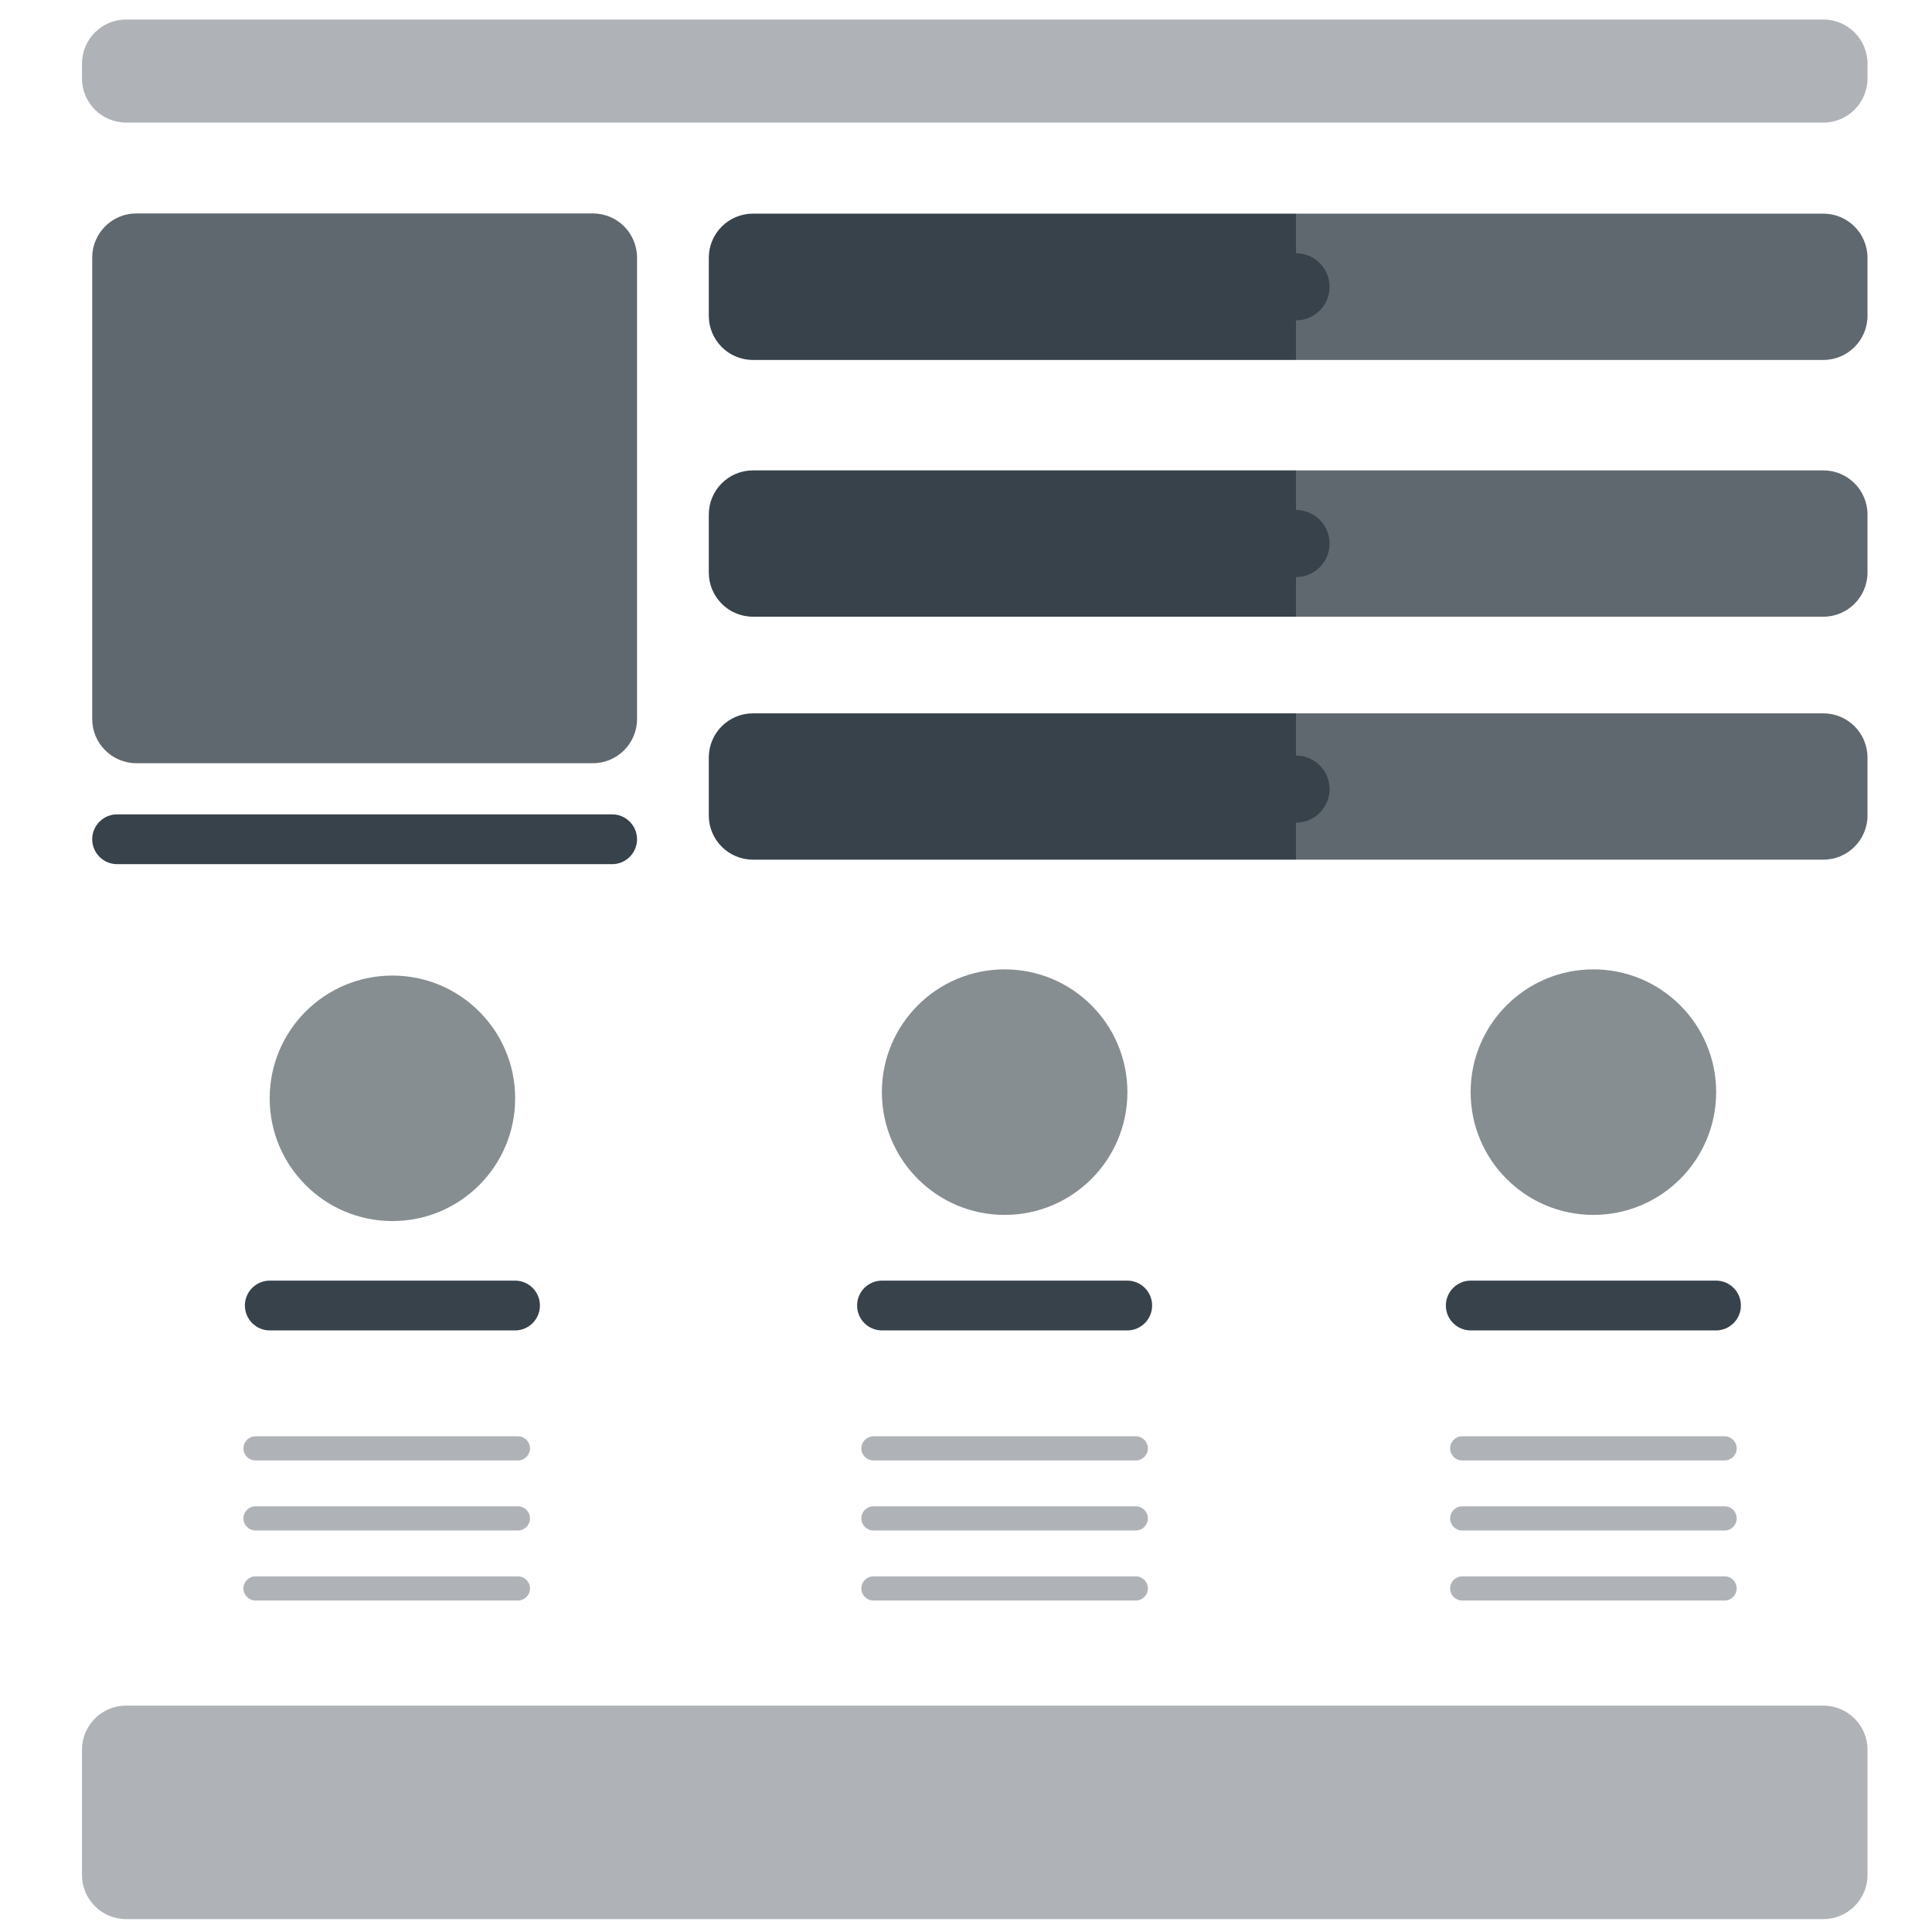
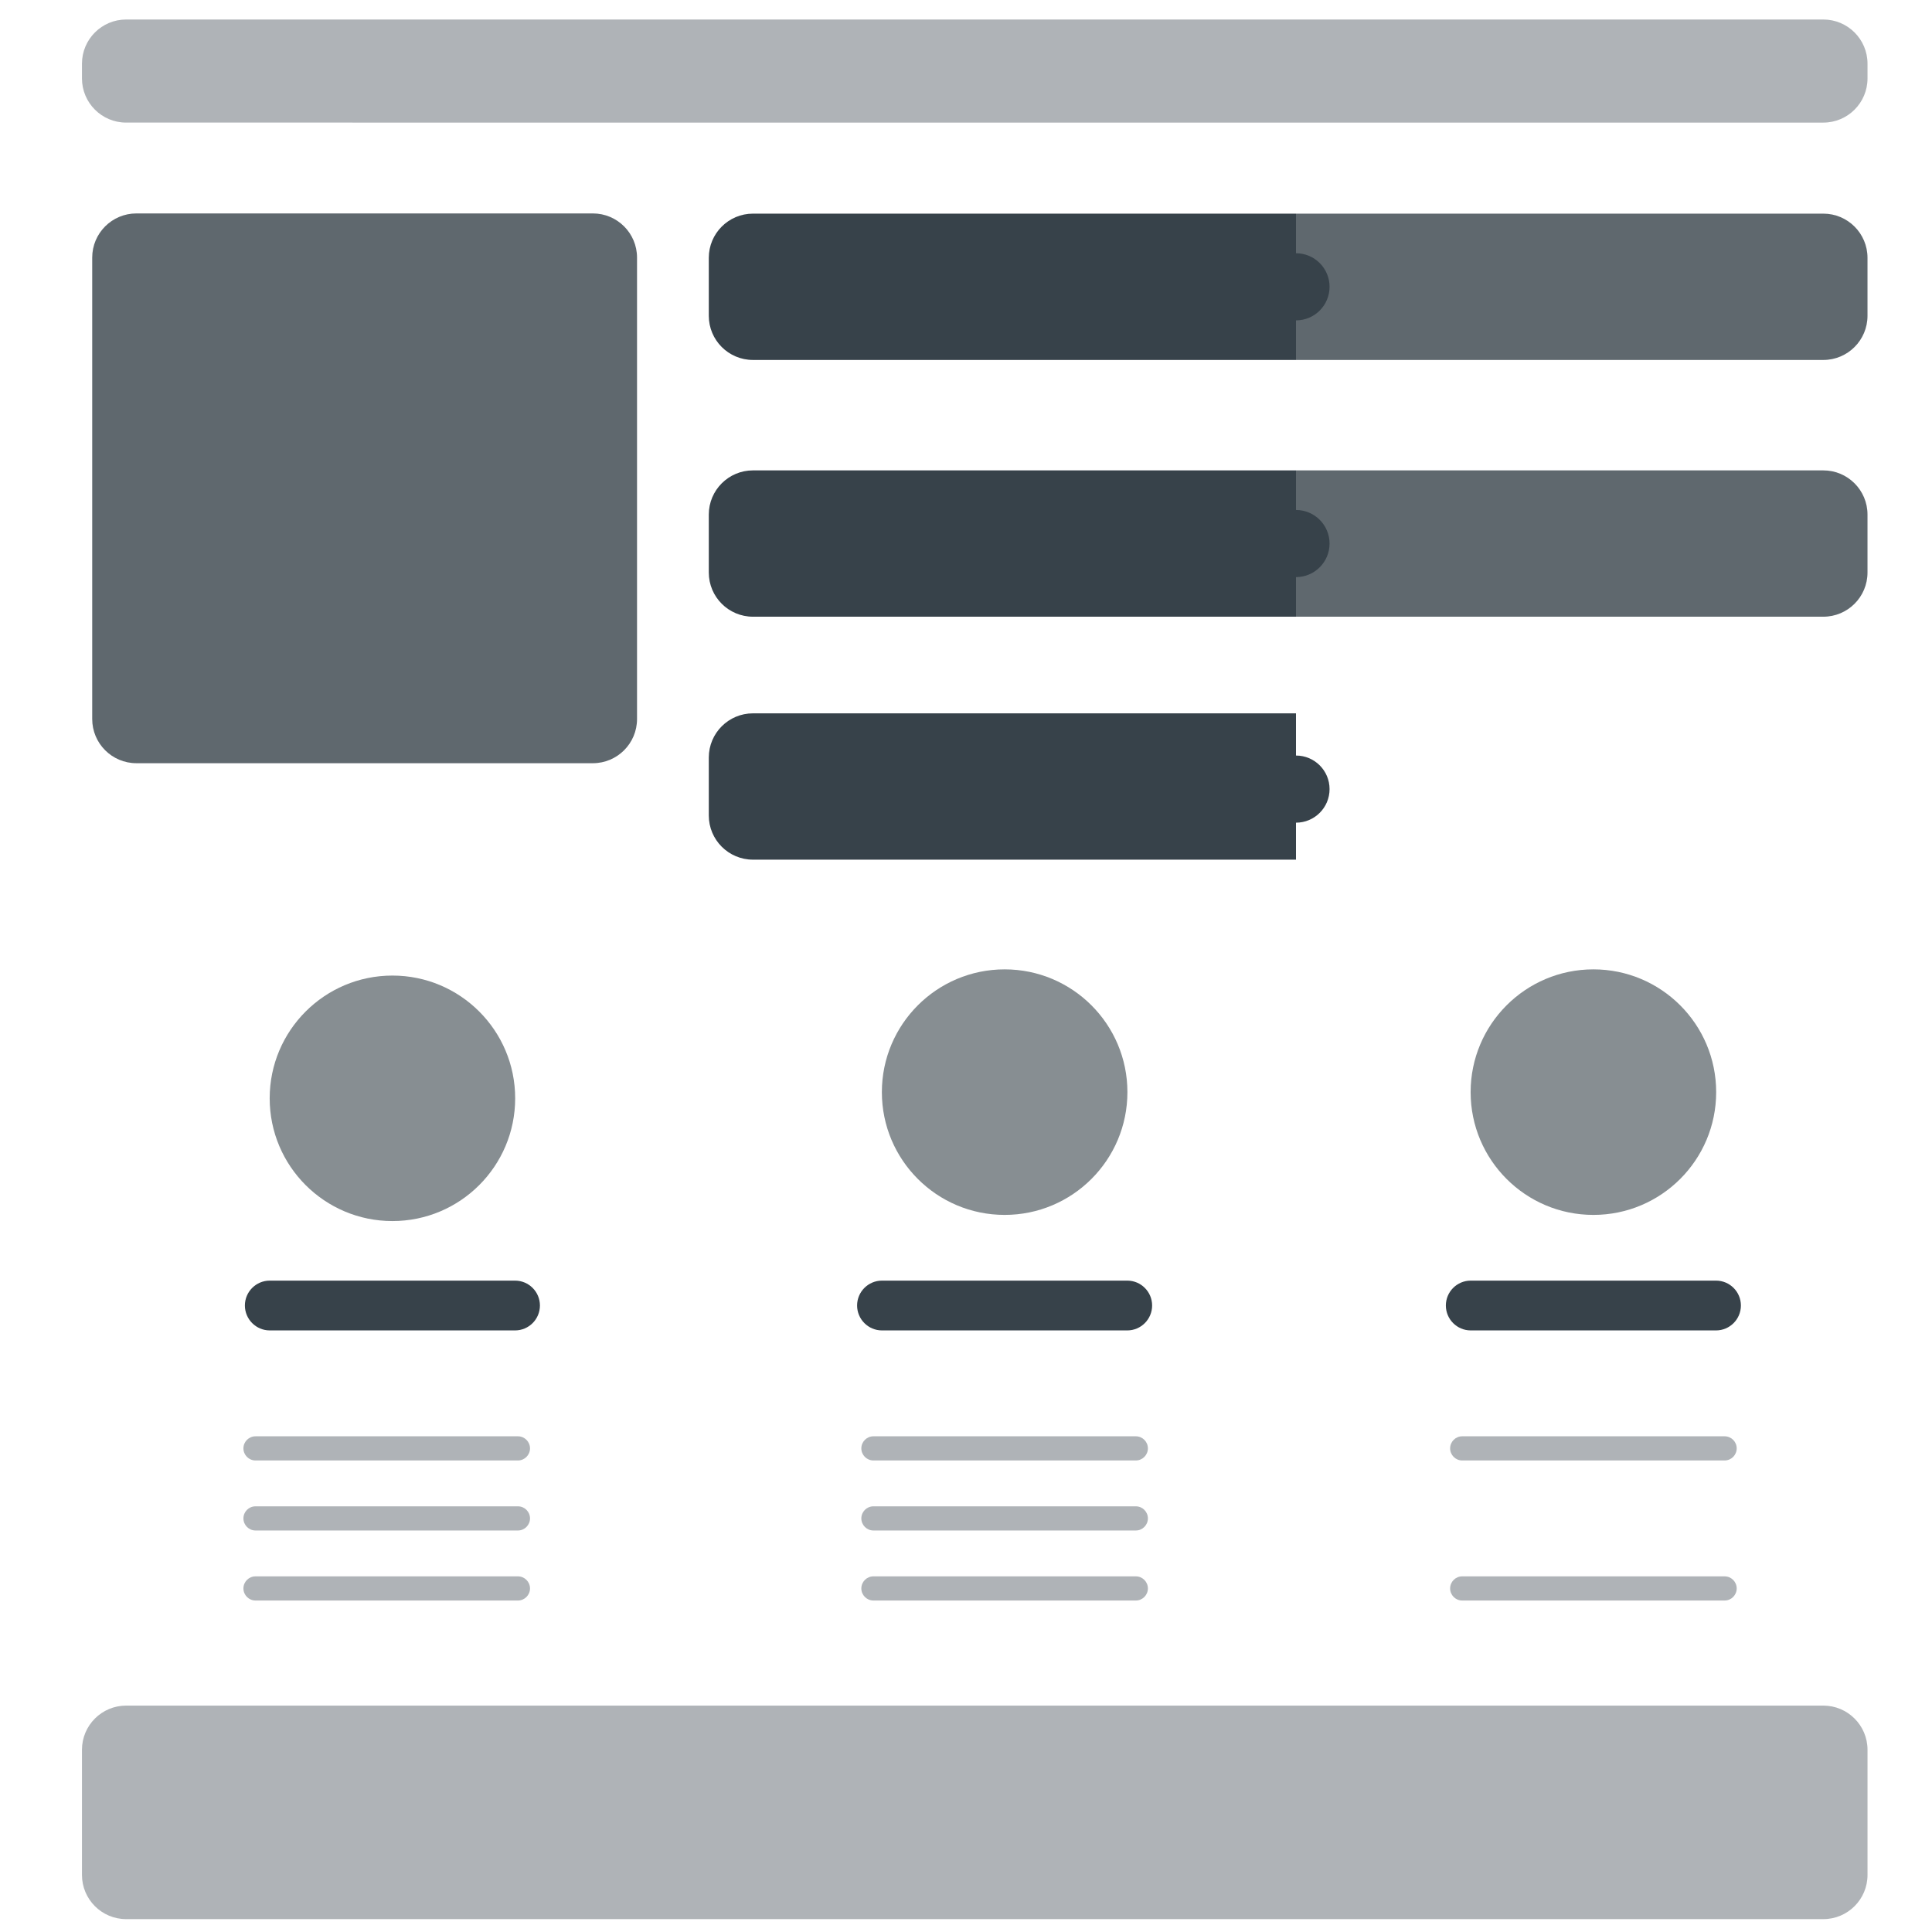
<svg xmlns="http://www.w3.org/2000/svg" version="1.1" id="Layer_1" x="0px" y="0px" width="150px" height="150px" viewBox="0 0 150 150" enable-background="new 0 0 150 150" xml:space="preserve">
  <path fill="#37424A" d="M20.943,103.293H39.99c1.063,0,1.93-0.867,1.93-1.934c0-1.065-0.867-1.932-1.93-1.932H20.943  c-1.063,0-1.93,0.866-1.93,1.932C19.014,102.426,19.881,103.293,20.943,103.293z" />
  <circle fill="#878E92" cx="30.468" cy="85.273" r="9.53" />
-   <path fill="#37424A" d="M9.089,67.093H47.53c1.062,0,1.929-0.867,1.929-1.935c0-1.064-0.867-1.931-1.929-1.931H9.089  c-1.062,0-1.93,0.866-1.93,1.931C7.159,66.226,8.027,67.093,9.089,67.093z" />
  <path fill="#37424A" d="M68.475,103.293h19.047c1.062,0,1.929-0.867,1.929-1.934c0-1.065-0.867-1.932-1.929-1.932H68.475  c-1.063,0-1.93,0.866-1.93,1.932C66.545,102.426,67.412,103.293,68.475,103.293z" />
  <circle fill="#878E92" cx="78" cy="84.793" r="9.532" />
  <path fill="#37424A" d="M114.186,103.293h19.047c1.063,0,1.93-0.867,1.93-1.934c0-1.065-0.867-1.932-1.93-1.932h-19.047  c-1.063,0-1.93,0.866-1.93,1.932C112.256,102.426,113.123,103.293,114.186,103.293z" />
  <circle fill="#878E92" cx="123.711" cy="84.793" r="9.532" />
  <path fill="#AFB3B7" d="M19.836,113.39h20.377c0.515,0,0.937-0.422,0.937-0.938c0-0.518-0.422-0.938-0.937-0.938H19.836  c-0.514,0-0.937,0.42-0.937,0.938C18.899,112.968,19.322,113.39,19.836,113.39z" />
  <path fill="#AFB3B7" d="M19.836,118.827h20.377c0.515,0,0.937-0.422,0.937-0.938c0-0.52-0.422-0.938-0.937-0.938H19.836  c-0.514,0-0.937,0.418-0.937,0.938C18.899,118.405,19.322,118.827,19.836,118.827z" />
  <path fill="#AFB3B7" d="M19.836,124.264h20.377c0.515,0,0.937-0.422,0.937-0.938s-0.422-0.938-0.937-0.938H19.836  c-0.514,0-0.937,0.421-0.937,0.938S19.322,124.264,19.836,124.264z" />
  <path fill="#AFB3B7" d="M67.811,113.39h20.377c0.513,0,0.935-0.422,0.935-0.938c0-0.518-0.422-0.938-0.935-0.938H67.811  c-0.515,0-0.937,0.42-0.937,0.938C66.874,112.968,67.296,113.39,67.811,113.39z" />
  <path fill="#AFB3B7" d="M67.811,118.827h20.377c0.513,0,0.935-0.422,0.935-0.938c0-0.52-0.422-0.938-0.935-0.938H67.811  c-0.515,0-0.937,0.418-0.937,0.938C66.874,118.405,67.296,118.827,67.811,118.827z" />
  <path fill="#AFB3B7" d="M67.811,124.264h20.377c0.513,0,0.935-0.422,0.935-0.938s-0.422-0.938-0.935-0.938H67.811  c-0.515,0-0.937,0.421-0.937,0.938S67.296,124.264,67.811,124.264z" />
  <path fill="#AFB3B7" d="M113.522,113.39h20.38c0.513,0,0.935-0.422,0.935-0.938c0-0.518-0.422-0.938-0.935-0.938h-20.38  c-0.513,0-0.935,0.42-0.935,0.938C112.588,112.968,113.01,113.39,113.522,113.39z" />
-   <path fill="#AFB3B7" d="M113.522,118.827h20.38c0.513,0,0.935-0.422,0.935-0.938c0-0.52-0.422-0.938-0.935-0.938h-20.38  c-0.513,0-0.935,0.418-0.935,0.938C112.588,118.405,113.01,118.827,113.522,118.827z" />
  <path fill="#AFB3B7" d="M113.522,124.264h20.38c0.513,0,0.935-0.422,0.935-0.938s-0.422-0.938-0.935-0.938h-20.38  c-0.513,0-0.935,0.421-0.935,0.938S113.01,124.264,113.522,124.264z" />
  <path fill="#5F686E" d="M10.589,59.255c-1.894,0-3.43-1.536-3.43-3.431V20.001c0-1.894,1.536-3.43,3.43-3.43h35.44  c1.895,0,3.43,1.536,3.43,3.43v35.823c0,1.895-1.535,3.431-3.43,3.431H10.589z" />
  <path fill="#37424A" d="M100.62,27.947H58.461c-1.894,0-3.43-1.535-3.43-3.43v-4.5c0-1.894,1.536-3.43,3.43-3.43h42.159V27.947z" />
  <path fill="#5F686E" d="M100.62,27.947h40.942c1.893,0,3.43-1.535,3.43-3.43v-4.5c0-1.894-1.537-3.43-3.43-3.43H100.62V27.947z" />
  <path fill="#37424A" d="M100.62,47.881H58.461c-1.894,0-3.43-1.535-3.43-3.43v-4.5c0-1.894,1.536-3.43,3.43-3.43h42.159V47.881z" />
  <path fill="#5F686E" d="M100.62,47.881h40.942c1.893,0,3.43-1.535,3.43-3.43v-4.5c0-1.894-1.537-3.43-3.43-3.43H100.62V47.881z" />
  <path fill="#37424A" d="M100.62,66.744H58.461c-1.894,0-3.43-1.535-3.43-3.43v-4.5c0-1.894,1.536-3.43,3.43-3.43h42.159V66.744z" />
-   <path fill="#5F686E" d="M100.62,66.744h40.942c1.893,0,3.43-1.535,3.43-3.43v-4.5c0-1.894-1.537-3.43-3.43-3.43H100.62V66.744z" />
  <path fill="#AFB3B7" d="M9.794,149c-1.895,0-3.43-1.536-3.43-3.43v-9.717c0-1.894,1.535-3.43,3.43-3.43h131.769  c1.893,0,3.43,1.536,3.43,3.43v9.717c0,1.894-1.537,3.43-3.43,3.43H9.794z" />
  <path fill="#AFB3B7" d="M9.794,9.518c-1.895,0-3.43-1.536-3.43-3.43V4.945c0-1.894,1.535-3.43,3.43-3.43h131.769  c1.893,0,3.43,1.536,3.43,3.43v1.143c0,1.894-1.537,3.43-3.43,3.43H9.794z" />
  <circle fill="#37424A" cx="100.621" cy="22.268" r="2.606" />
  <circle fill="#37424A" cx="100.621" cy="42.201" r="2.606" />
  <circle fill="#37424A" cx="100.621" cy="61.266" r="2.606" />
</svg>